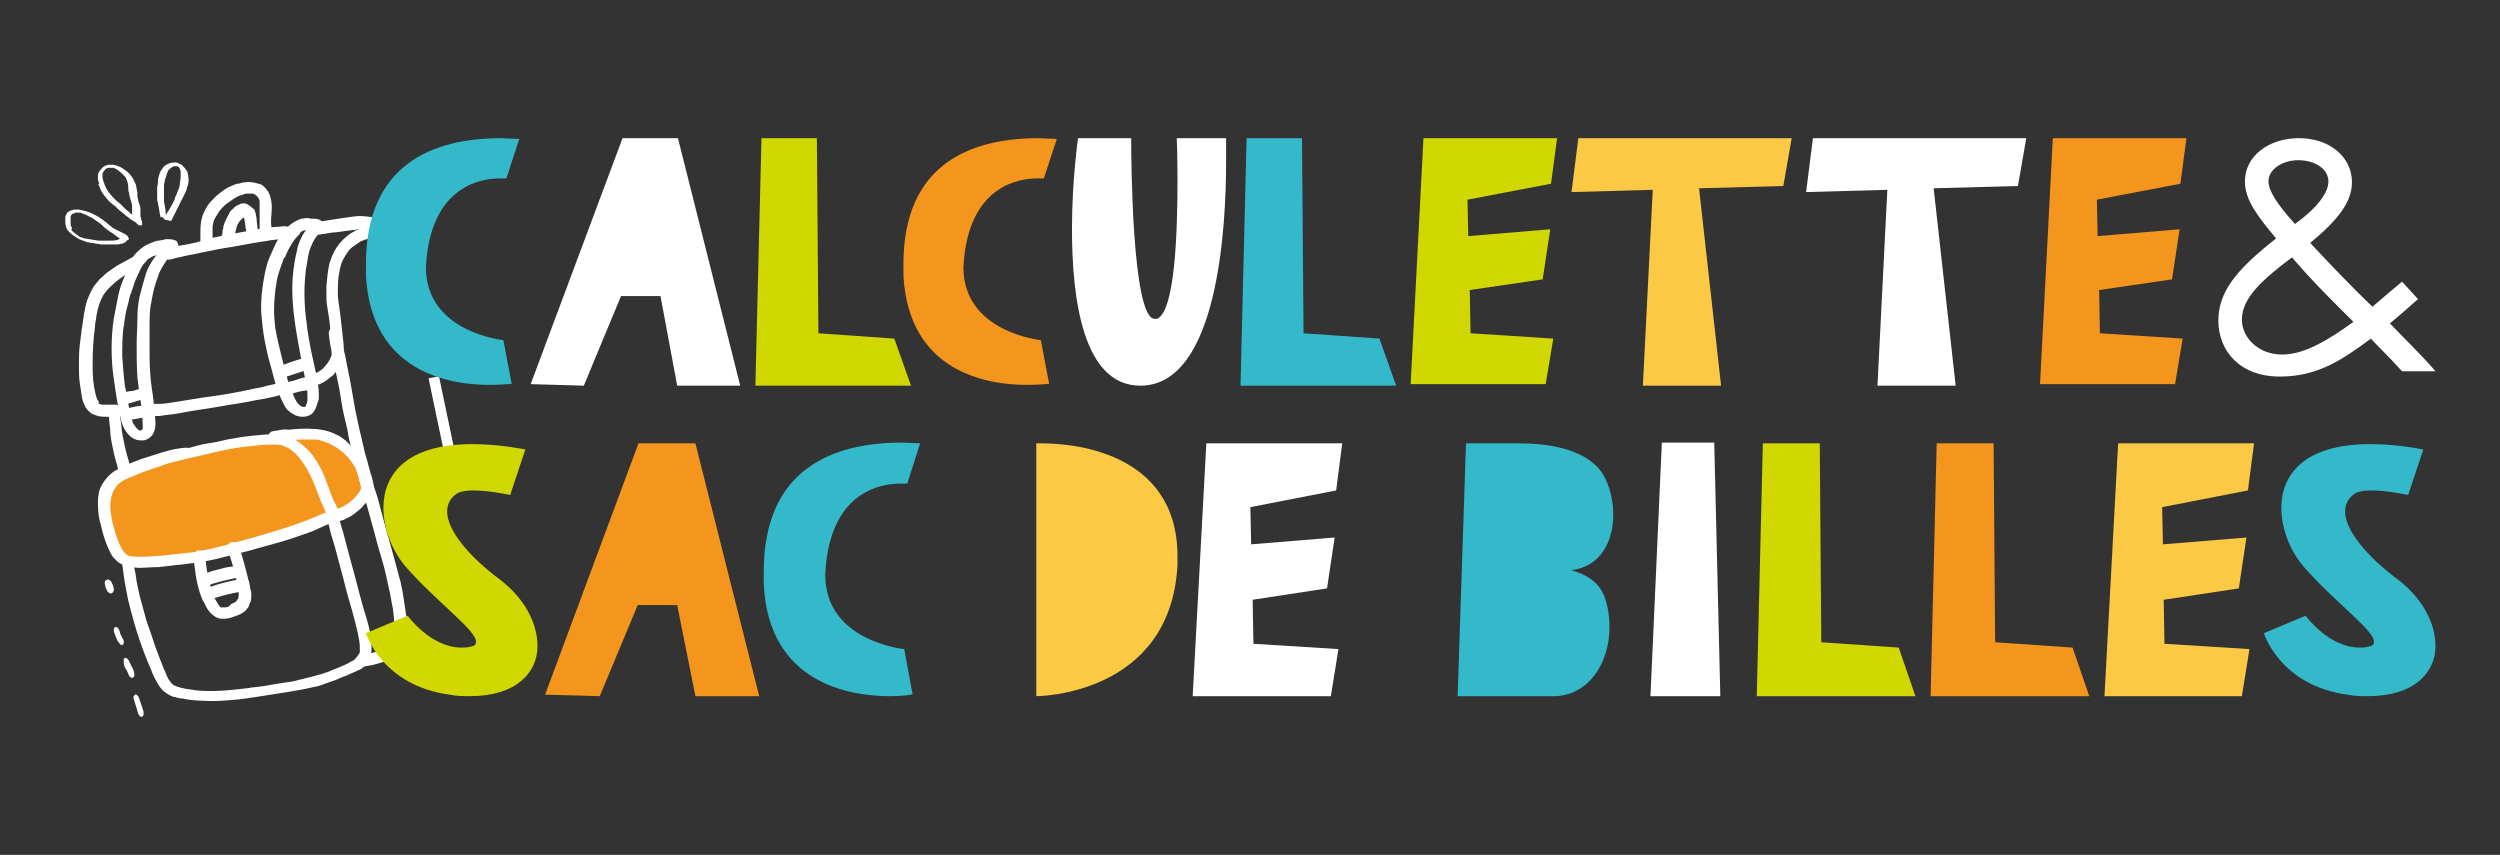
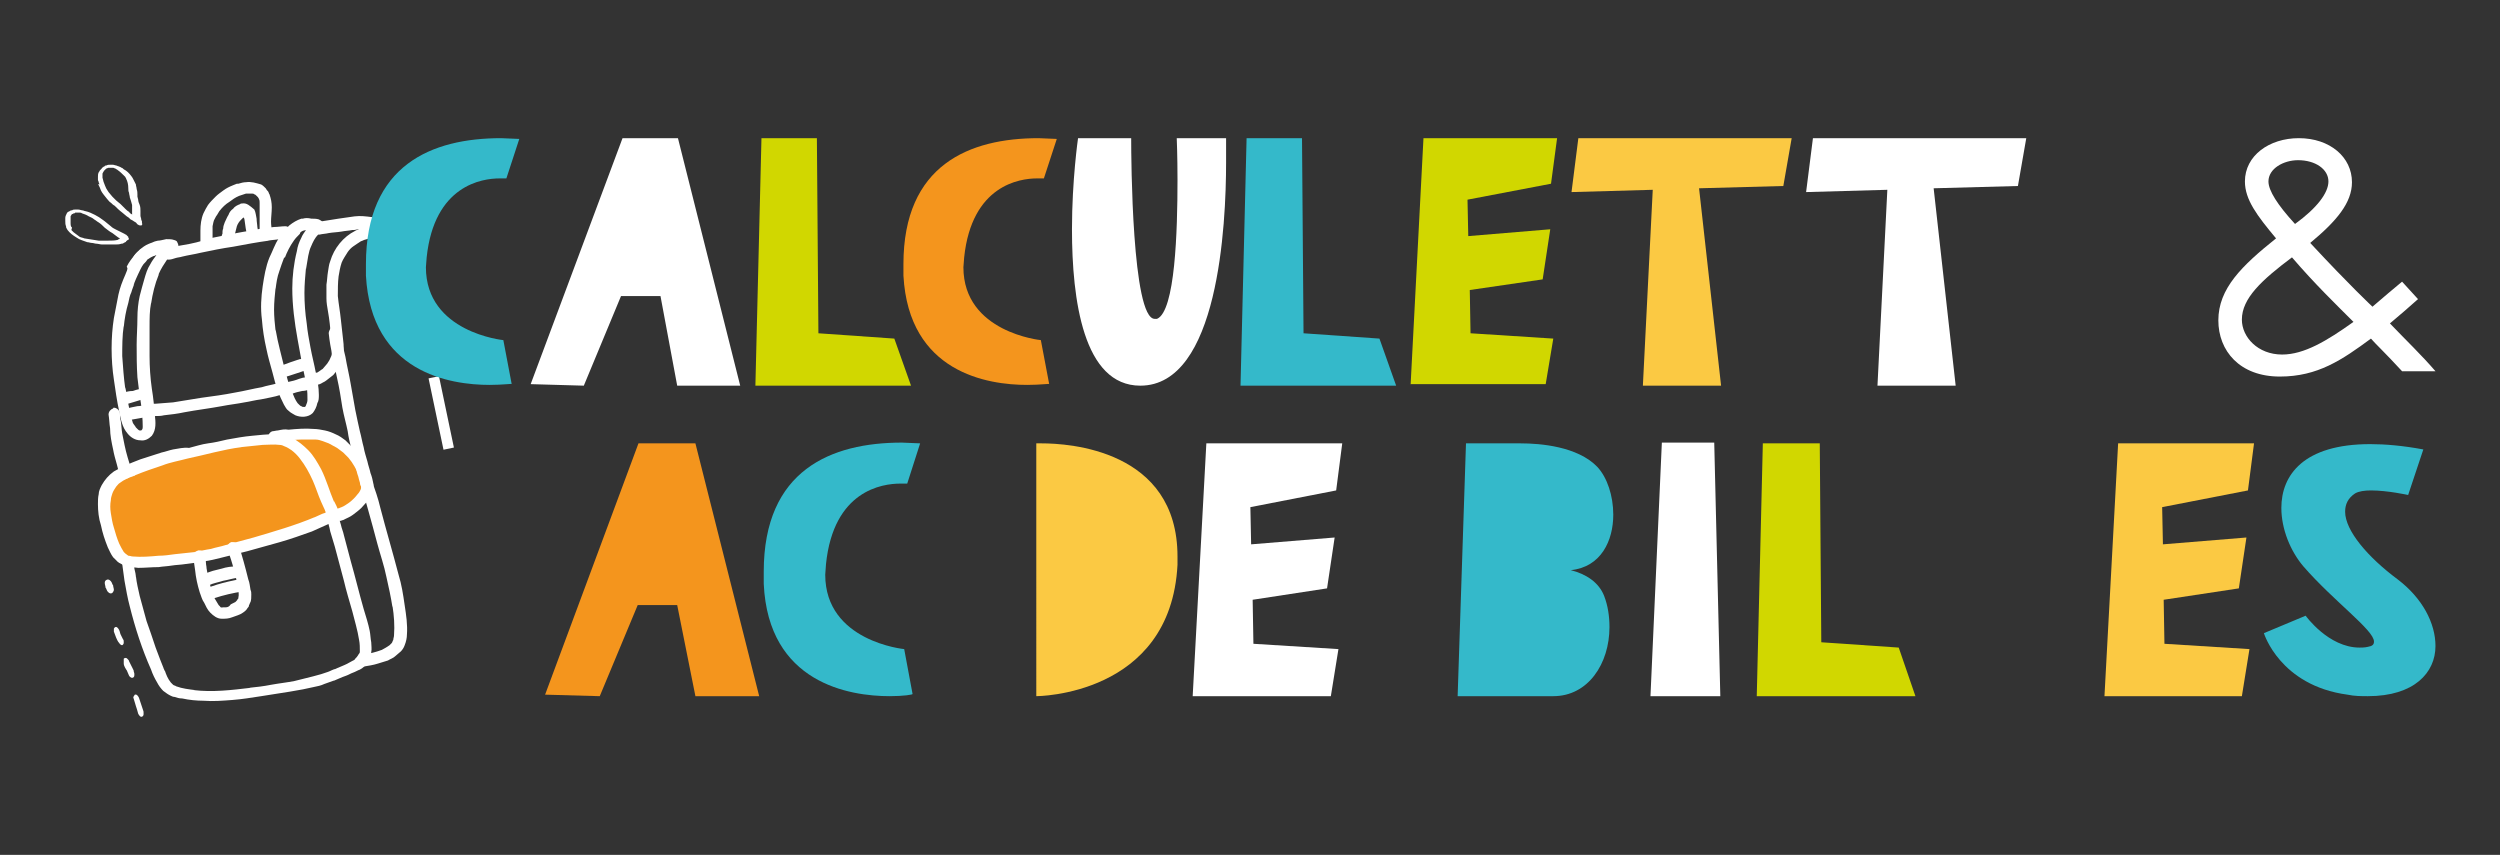
<svg xmlns="http://www.w3.org/2000/svg" id="Calque_1" x="0px" y="0px" viewBox="0 0 329.3 112.6" style="enable-background:new 0 0 329.3 112.6;" xml:space="preserve">
  <rect x="0" y="0" width="329.3" height="112.6" fill="#333333" stroke="none" />
  <style type="text/css">
	.st0{fill:#F4951D;}
	.st1{fill:#FFFFFF;}
	.st2{fill:#34B9CA;}
	.st3{fill:#D1D700;}
	.st4{fill:#FBC943;}
	.st5{fill:#575756;}
	.st6{fill:#878787;}
	.st7{fill:#B2B2B2;}
	.st8{fill:#C6C6C6;}
	.st9{fill:#282E65;}
</style>
  <g>
    <path class="st0" d="M16.9,62c0,0-4.2,2.1-3.2,5.7c1.1,3.6,0.4,7.5,6.3,6.7c6-0.8,19.5-4.2,23.6-6.3c4.1-2.1,6-3.9,4.4-6   c-1.5-2.1-3.5-6.4-12.3-4.7S16.9,62,16.9,62z" />
    <g>
      <g>
        <path class="st1" d="M16.7,37.7c0.1-0.8,0.2-1.6,0.1-2.3c0-0.1-0.1-0.2-0.1-0.3c0.3-0.6,0.7-1.1,1.1-1.6c0.7-0.7,1.5-1.2,2.4-1.5     c0.4-0.1,0.7-0.2,1.1-0.2c0.2,0,0.4,0,0.6,0c0.4,0,0.8,0.4,0.8,0.8c0,0.4-0.4,0.8-0.8,0.8c-0.2,0-0.3,0-0.5,0     c-0.2,0-0.5,0.1-0.7,0.1c-0.3,0.1-0.5,0.2-0.8,0.3c0,0,0.1,0,0.1-0.1c-0.3,0.2-0.6,0.4-0.9,0.6c-0.2,0.2-0.4,0.4-0.6,0.7     c-0.4,0.6-0.7,1.2-1.1,1.8c-0.3,0.5-0.5,0.9-0.8,1.4c0,0.1-0.1,0.1-0.1,0.2C16.6,38.1,16.7,37.9,16.7,37.7z" />
        <path class="st1" d="M22.8,59.2L22.8,59.2c-0.5,0.1-1,0.3-1.5,0.4c-0.9,0.3-1.9,0.6-2.8,0.9c-0.7,0.3-1.4,0.5-2.1,0.9     c-0.5,0.2-0.9,0.4-1.4,0.7c-0.7,0.5-1.2,1.1-1.6,1.8c-0.2,0.4-0.4,0.8-0.4,1.2c-0.1,0.4-0.1,0.9-0.1,1.3c0,0.9,0.1,1.9,0.4,2.8     c0.2,1,0.5,1.9,0.9,2.9c0.2,0.4,0.4,0.9,0.7,1.3c0.2,0.2,0.4,0.4,0.6,0.6c0.1,0.1,0.3,0.2,0.5,0.3c0.7,0.4,1.5,0.4,2.2,0.5     c0.9,0,1.8-0.1,2.7-0.1c0.6-0.1,1.1-0.1,1.7-0.2c0.6-0.1,1.2-0.1,1.8-0.2c1.6-0.2,3.1-0.4,4.6-0.8c1.2-0.3,2.4-0.6,3.6-0.9     c1.4-0.4,2.9-0.8,4.3-1.2c1.4-0.4,2.8-0.9,4.2-1.4c0.7-0.3,1.3-0.6,2-0.9c0.2-0.1,0.5-0.2,0.7-0.3c0.1,0,0.1-0.1,0.2-0.1     c0.2-0.1,0.2-0.2,0.3-0.3c0,0,0-0.1,0.1-0.1c0.3-0.2,0.4-0.7,0.2-1c-0.1-0.2-0.2-0.5-0.3-0.7c-0.1-0.2-0.2-0.4-0.3-0.6     c0,0,0,0.1,0,0.1c-0.6-1.4-1-2.9-1.7-4.3c-0.5-0.9-1-1.8-1.7-2.5c-0.6-0.6-1.3-1.2-2.1-1.6c-0.8-0.4-1.6-0.5-2.4-0.5     c-1,0-1.9,0.1-2.9,0.2c-1.1,0.1-2.2,0.3-3.3,0.5c-0.8,0.2-1.7,0.4-2.5,0.5s-1.7,0.4-2.5,0.6C24.2,58.9,23.5,59.1,22.8,59.2     L22.8,59.2z M24.7,60.4L24.7,60.4c2.4-0.5,4.7-1.2,7.1-1.5c0,0,0,0-0.1,0c1-0.1,1.9-0.2,2.9-0.3c0.7,0,1.5-0.1,2.2,0     c0.3,0,0.5,0.1,0.7,0.2c0.3,0.1,0.6,0.3,0.9,0.5c0.4,0.3,0.8,0.7,1.1,1.1c0.7,0.9,1.2,1.8,1.7,2.9c0.4,0.9,0.7,1.9,1.1,2.8     c0.2,0.4,0.3,0.7,0.5,1.1c0,0.1,0.1,0.2,0.1,0.3c-0.1,0.1-0.3,0.1-0.5,0.2c-0.4,0.2-0.7,0.3-1.1,0.5c0.1,0,0.1-0.1,0.2-0.1     c-2.6,1.1-5.4,1.9-8.1,2.7c-1.2,0.3-2.5,0.7-3.7,1c-0.6,0.2-1.3,0.3-1.9,0.5c-0.7,0.1-1.5,0.3-2.2,0.4c0.1,0,0.1,0,0.2,0     c-0.9,0.1-1.9,0.2-2.8,0.3c-0.7,0.1-1.4,0.2-2.1,0.2c-1.1,0.1-2.3,0.2-3.4,0.1c-0.2,0-0.4-0.1-0.6-0.1c-0.1-0.1-0.3-0.2-0.4-0.3     c-0.1-0.1-0.1-0.1-0.2-0.2c-0.2-0.3-0.4-0.7-0.6-1.1c-0.3-0.7-0.5-1.4-0.7-2.1c-0.2-0.6-0.3-1.3-0.4-1.9c0,0,0,0,0,0     c-0.1-0.6-0.1-1.2,0-1.7c0-0.3,0.1-0.6,0.2-0.9c0.1-0.3,0.3-0.6,0.5-0.9c0.2-0.2,0.3-0.4,0.5-0.5c0.5-0.4,1.2-0.7,1.8-0.9     c0,0,0,0,0,0c0.1,0,0.1,0,0.2-0.1c0,0,0,0,0,0c0,0,0,0,0,0c1.2-0.5,2.4-0.9,3.6-1.3C22.4,60.9,23.6,60.7,24.7,60.4L24.7,60.4z      M42.9,67.5L42.9,67.5C42.9,67.5,42.9,67.6,42.9,67.5C42.9,67.6,42.9,67.6,42.9,67.5C42.9,67.6,42.9,67.5,42.9,67.5L42.9,67.5z      M31.7,58.9L31.7,58.9c0,0-0.1,0-0.1,0C31.6,58.9,31.7,58.9,31.7,58.9L31.7,58.9z M17.5,62.6L17.5,62.6c0,0,0.1,0,0.1-0.1     c0,0,0,0,0,0C17.6,62.6,17.6,62.6,17.5,62.6L17.5,62.6z" />
        <path class="st1" d="M36.6,56.7L36.6,56.7c-0.2,0-0.5,0.1-0.7,0.1c-0.4,0.1-0.7,0.6-0.5,1c0.1,0.4,0.6,0.7,1,0.5     c0.4-0.1,0.9-0.2,1.4-0.2c-0.1,0-0.1,0-0.2,0c0.7-0.1,1.4-0.2,2-0.2c0.7,0,1.3,0,2,0c0.3,0,0.6,0.1,0.9,0.2     c0.3,0.1,0.5,0.2,0.8,0.3c0.4,0.2,0.7,0.4,1.1,0.6c0.3,0.2,0.5,0.4,0.8,0.6c0.2,0.2,0.5,0.5,0.7,0.7c0.6,0.7,1,1.5,1.4,2.3     c0.1,0.3,0.3,0.7,0.3,1.1c0,0.1,0,0.3,0,0.4c0,0.2-0.1,0.3-0.1,0.4c-0.1,0.2-0.2,0.4-0.4,0.6c-0.3,0.4-0.7,0.8-1.1,1.1     c-0.3,0.2-0.7,0.5-1,0.6c-0.3,0.1-0.5,0.2-0.8,0.3c-0.1,0-0.2,0-0.2,0c-0.4,0-0.8,0.3-0.8,0.8c0,0.4,0.4,0.8,0.8,0.8     c0.3,0,0.6-0.1,0.9-0.1c0.2-0.1,0.4-0.1,0.5-0.2c0.4-0.2,0.7-0.3,1.1-0.6c0.4-0.3,0.8-0.6,1.1-0.9c0.3-0.3,0.6-0.7,0.9-1     c0.1-0.2,0.3-0.4,0.4-0.6c0-0.1,0.1-0.3,0.2-0.4C49,64.4,49,64,49,63.6c0-0.6-0.3-1.2-0.5-1.7c-0.5-1-1.1-1.9-1.8-2.7     c-0.4-0.4-0.8-0.8-1.2-1.2c-0.4-0.3-0.8-0.6-1.3-0.8c-0.4-0.2-0.9-0.4-1.4-0.5c-0.5-0.1-1-0.2-1.5-0.2c-1.1-0.1-2.2,0-3.3,0.1     C37.5,56.5,37.1,56.6,36.6,56.7L36.6,56.7z M43.2,58.4L43.2,58.4C43.3,58.4,43.3,58.4,43.2,58.4C43.3,58.4,43.3,58.4,43.2,58.4     L43.2,58.4z M47.4,63.7L47.4,63.7C47.4,63.7,47.4,63.8,47.4,63.7C47.4,63.8,47.4,63.7,47.4,63.7L47.4,63.7z M44.8,66.9L44.8,66.9     c0,0-0.1,0-0.1,0.1C44.7,66.9,44.7,66.9,44.8,66.9L44.8,66.9z" />
        <path class="st1" d="M17.6,73.8L17.6,73.8c-0.1-0.4-0.6-0.7-1-0.5c-0.4,0.1-0.6,0.5-0.5,1c0,0.1,0,0.1,0,0.2c0-0.1,0-0.1,0-0.2     c0.1,0.8,0.2,1.5,0.3,2.2c0.2,1.1,0.4,2.3,0.7,3.4c0.7,2.8,1.6,5.6,2.8,8.3c0.2,0.6,0.5,1.2,0.8,1.7c0.2,0.4,0.5,0.8,0.8,1.1     c0.3,0.2,0.5,0.4,0.9,0.6c0.2,0.1,0.4,0.2,0.6,0.2c0.3,0.1,0.6,0.2,1,0.2c0.9,0.2,1.9,0.3,2.8,0.3c1.3,0.1,2.5,0,3.8-0.1     c1.3-0.1,2.5-0.3,3.8-0.5s2.5-0.4,3.8-0.6c0.6-0.1,1.2-0.2,1.7-0.3c0.5-0.1,0.9-0.2,1.4-0.3c0.5-0.1,1-0.2,1.4-0.4     c0.5-0.2,0.9-0.3,1.4-0.5c-0.1,0-0.1,0.1-0.2,0.1c0.5-0.2,1.1-0.5,1.7-0.7c0,0,0,0,0,0c0.3-0.1,0.6-0.3,0.9-0.4     c0.3-0.1,0.6-0.3,0.9-0.4c0.4-0.2,0.7-0.5,0.9-0.8c0.2-0.2,0.3-0.4,0.4-0.7c0.1-0.2,0.2-0.5,0.2-0.8c0.1-0.4,0-0.9,0-1.3     c-0.1-0.5-0.1-1-0.2-1.5c-0.2-1-0.5-1.9-0.8-2.9c-0.6-2.1-1.1-4.2-1.7-6.3c-0.3-1.1-0.6-2.3-0.9-3.4c-0.1-0.5-0.3-0.9-0.4-1.4     c-0.1-0.3-0.2-0.7-0.3-1c-0.1-0.4-0.6-0.6-1-0.5c-0.2,0.1-0.4,0.2-0.5,0.4C43,67.9,43,68,43.1,68.3c0.1,0.6,0.3,1.1,0.4,1.7     c0.2,0.7,0.4,1.3,0.6,2c0.4,1.5,0.8,3,1.2,4.5c0.3,1.3,0.7,2.6,1.1,4c0.3,1.2,0.7,2.5,0.9,3.8c0.1,0.5,0.1,1,0.1,1.5     c0,0.1,0,0.2-0.1,0.3c-0.1,0.1-0.1,0.2-0.2,0.3c-0.1,0.2-0.3,0.3-0.4,0.5c-0.4,0.2-0.7,0.4-1.1,0.6c0.1,0,0.1-0.1,0.2-0.1     c-0.6,0.3-1.2,0.5-1.8,0.8c0.1,0,0.1-0.1,0.2-0.1c-0.4,0.1-0.7,0.3-1,0.4c0,0,0,0,0,0c-0.3,0.1-0.6,0.2-0.9,0.3     c-0.4,0.1-0.7,0.2-1.1,0.3c-0.4,0.1-0.8,0.2-1.2,0.3c-0.4,0.1-0.8,0.2-1.2,0.3c-1,0.2-2,0.3-3.1,0.5c-1,0.2-1.9,0.3-2.9,0.4     c0.1,0,0.1,0,0.2,0c-2.5,0.3-5,0.6-7.5,0.3c0.1,0,0.1,0,0.2,0c-0.8-0.1-1.7-0.2-2.5-0.5c0,0,0,0,0.1,0c0,0,0,0-0.1,0     c0,0-0.1,0-0.1,0c0,0,0.1,0,0.1,0c-0.1-0.1-0.3-0.1-0.4-0.2c-0.1-0.1-0.2-0.2-0.3-0.3c-0.4-0.5-0.6-1-0.8-1.6c0,0,0,0,0,0.1     c-0.4-1-0.8-2-1.2-3.1c-0.4-1.2-0.8-2.4-1.2-3.5c-0.3-1.1-0.6-2.2-0.9-3.3c-0.2-0.9-0.4-1.7-0.5-2.6c0,0.1,0,0.1,0,0.2     c0-0.4-0.1-0.8-0.2-1.2C17.7,74.4,17.6,74.1,17.6,73.8L17.6,73.8z M23,90.1L23,90.1C23,90.1,23,90.1,23,90.1     C23,90.1,23,90.1,23,90.1C23,90.1,23,90.1,23,90.1L23,90.1z M21.5,88.1L21.5,88.1c0,0,0-0.1-0.1-0.1C21.5,88,21.5,88,21.5,88.1     L21.5,88.1z" />
        <path class="st1" d="M26.3,72.5L26.3,72.5c-0.1,0-0.1,0-0.2,0c-0.3,0.1-0.6,0.4-0.6,0.7c0,0.6,0.1,1.3,0.2,1.9     c0.1,1,0.3,1.9,0.6,2.9c0.2,0.5,0.3,1,0.6,1.4c0.2,0.4,0.4,0.9,0.8,1.3c0.4,0.4,0.9,0.8,1.5,0.8c0.5,0,0.9,0,1.4-0.2     c0.5-0.2,1-0.3,1.4-0.6c0.3-0.2,0.5-0.4,0.6-0.6c0.1-0.1,0.2-0.2,0.2-0.4c0.1-0.1,0.1-0.3,0.2-0.4c0.1-0.3,0.1-0.6,0.1-1     c0-0.2,0-0.4-0.1-0.6c-0.1-0.5-0.1-0.9-0.3-1.4c-0.2-0.8-0.4-1.6-0.6-2.3c-0.2-0.7-0.4-1.4-0.6-2c-0.1-0.2-0.2-0.4-0.4-0.5     c-0.2-0.1-0.4-0.1-0.6-0.1c-0.4,0.1-0.7,0.6-0.5,1c0.3,0.9,0.6,1.8,0.8,2.6c0.2,0.9,0.5,1.8,0.6,2.7c0,0.3,0.1,0.6,0,1     c0,0.1,0,0.2-0.1,0.2c0,0.1-0.1,0.2-0.2,0.3c0,0,0.1-0.1,0.1-0.1c-0.1,0.1-0.1,0.1-0.2,0.2c-0.2,0.1-0.4,0.2-0.6,0.3     C30.2,79.9,30,80,29.7,80c-0.2,0-0.3,0-0.5,0c0,0-0.1,0-0.1,0c0,0,0,0,0.1,0c0,0,0,0,0,0C29.1,80,29,80,29,79.9     c-0.1-0.1-0.1-0.1-0.2-0.2c-0.2-0.3-0.4-0.7-0.6-1c-0.5-1.3-0.8-2.6-1-3.9c0,0,0,0,0,0c0,0,0-0.1,0-0.1c0,0,0,0,0,0c0,0,0,0,0,0     c-0.1-0.5-0.1-1-0.1-1.4C27.1,72.9,26.7,72.5,26.3,72.5L26.3,72.5z M28.2,78.7L28.2,78.7C28.2,78.7,28.2,78.7,28.2,78.7     C28.2,78.7,28.2,78.7,28.2,78.7L28.2,78.7z M31.4,77.9L31.4,77.9c0,0.1,0,0.1,0,0.2C31.4,78,31.4,77.9,31.4,77.9L31.4,77.9z      M28.9,79.9L28.9,79.9C28.9,79.9,28.9,79.9,28.9,79.9C28.9,79.9,28.9,79.9,28.9,79.9L28.9,79.9z M29.2,80L29.2,80     C29.2,80,29.2,80,29.2,80c0.1,0,0.1,0,0.1,0C29.2,80.1,29.2,80.1,29.2,80L29.2,80z M29.6,80L29.6,80C29.6,80,29.6,80,29.6,80     C29.6,80,29.6,80,29.6,80L29.6,80z M29.7,80L29.7,80C29.7,80,29.8,80,29.7,80C29.8,80,29.7,80,29.7,80L29.7,80z M27.2,74.8     L27.2,74.8C27.2,74.8,27.2,74.8,27.2,74.8C27.2,74.7,27.2,74.7,27.2,74.8C27.2,74.8,27.2,74.8,27.2,74.8L27.2,74.8z" />
        <path class="st1" d="M29.2,74.9L29.2,74.9c-0.3,0.1-0.5,0.1-0.8,0.2c-0.5,0.1-0.9,0.3-1.3,0.4c-0.2,0.1-0.4,0.2-0.5,0.4     c-0.1,0.2-0.1,0.4-0.1,0.6c0.1,0.2,0.2,0.4,0.4,0.5c0.2,0.1,0.4,0.1,0.6,0.1c0.6-0.3,1.3-0.4,1.9-0.6c0.6-0.1,1.2-0.3,1.9-0.4     c0,0,0,0,0,0l0,0c0,0,0.1,0,0.1,0c0,0,0,0,0,0c0.2,0,0.3-0.1,0.4-0.2c0.1-0.2,0.2-0.3,0.2-0.5c0-0.2-0.1-0.4-0.2-0.6     c-0.1-0.1-0.3-0.2-0.5-0.2C30.5,74.6,29.8,74.7,29.2,74.9L29.2,74.9z M31.3,76L31.3,76C31.3,76,31.3,76,31.3,76     C31.3,76,31.4,76,31.3,76C31.4,76,31.4,76,31.3,76C31.4,76,31.3,76,31.3,76L31.3,76z" />
        <path class="st1" d="M31.5,76.3c0.2,0,0.4,0,0.6,0.1c0.2,0.1,0.3,0.3,0.4,0.5c0.1,0.4-0.1,0.9-0.5,1c-1.3,0.2-2.6,0.5-3.8,0.9     c-0.4,0.1-0.9-0.1-1-0.5c-0.1-0.4,0.1-0.8,0.5-1c0.3-0.1,0.6-0.2,0.9-0.3C29.6,76.7,30.5,76.5,31.5,76.3L31.5,76.3L31.5,76.3z" />
        <path class="st1" d="M49,63.4L49,63.4c-0.1-0.4-0.5-0.7-1-0.5c-0.4,0.1-0.7,0.6-0.5,1c0.4,1.1,0.7,2.2,1,3.3     c0.4,1.4,0.8,2.9,1.2,4.4c0.4,1.5,0.9,2.9,1.2,4.4c0.3,1.3,0.6,2.7,0.8,4c0-0.1,0-0.1,0-0.2c0.2,1.3,0.3,2.6,0.2,3.9     c0,0.2-0.1,0.4-0.1,0.6c-0.1,0.1-0.1,0.3-0.2,0.4c-0.1,0.1-0.2,0.2-0.3,0.3c-0.3,0.2-0.6,0.4-1,0.6c-0.8,0.3-1.6,0.5-2.4,0.6     c0,0-0.1,0-0.1,0c-0.2,0-0.4,0.1-0.6,0.2c-0.1,0.2-0.2,0.4-0.2,0.6c0,0.4,0.4,0.8,0.8,0.8c0,0,0.1,0,0.1,0     c0.6-0.1,1.3-0.2,1.9-0.4c0.4-0.1,0.9-0.3,1.3-0.4c0.3-0.2,0.7-0.3,1-0.6c0.2-0.2,0.5-0.4,0.7-0.6c0.2-0.2,0.4-0.5,0.5-0.8     c0.2-0.5,0.3-1,0.3-1.4c0.1-1.3-0.1-2.6-0.3-3.9c-0.2-1.4-0.4-2.7-0.8-4c-0.4-1.5-0.8-3-1.2-4.4c-0.4-1.4-0.8-2.9-1.2-4.4     C49.8,65.6,49.4,64.5,49,63.4L49,63.4z M52,83.5L52,83.5c0,0,0,0.1,0,0.1C52,83.6,52,83.6,52,83.5L52,83.5z M48,86.1L48,86.1     c0,0,0.1,0,0.1,0C48.1,86.1,48,86.1,48,86.1L48,86.1z" />
        <path class="st1" d="M39.9,28.8L39.9,28.8c-0.1,0-0.1,0-0.2,0c-0.6,0.2-1.1,0.5-1.6,0.9c-0.2,0.2-0.5,0.5-0.7,0.7     c-0.2,0.3-0.5,0.6-0.7,1c-0.5,0.8-0.8,1.7-1.2,2.5c-0.5,1.2-0.7,2.5-0.9,3.8c-0.2,1.4-0.3,2.9-0.1,4.4c0.1,1.3,0.3,2.6,0.6,3.9     c0.2,1,0.5,2,0.8,3.1c0.2,0.8,0.4,1.6,0.7,2.3c0.2,0.7,0.5,1.3,0.8,1.9c0.2,0.3,0.3,0.6,0.6,0.8c0.3,0.3,0.6,0.4,0.9,0.6     c0.7,0.3,1.7,0.3,2.3-0.3c0.3-0.4,0.5-0.8,0.6-1.3C42,52.8,42,52.4,42,52c0-1-0.2-2-0.4-2.9c-0.2-1.1-0.5-2.2-0.7-3.3     c-0.2-1.1-0.4-2.1-0.5-3.2c0,0,0,0,0,0c-0.2-1.3-0.3-2.7-0.3-4c0-1.1,0.1-2.2,0.2-3.3c0,0.1,0,0.1,0,0.2c0.1-0.6,0.2-1.2,0.3-1.8     c0.1-0.5,0.2-0.9,0.4-1.3c0.2-0.5,0.5-1.1,0.9-1.5c0,0,0,0,0,0c0.1-0.1,0.1-0.2,0.2-0.2c0,0,0,0,0,0c0,0,0-0.1,0.1-0.1     c0,0,0,0,0,0c0,0,0.1-0.1,0.1-0.1c0,0,0,0,0,0c0.4-0.2,0.5-0.7,0.3-1.1c0,0-0.1-0.1-0.1-0.1c-0.1-0.2-0.3-0.3-0.5-0.4     c-0.3-0.1-0.7-0.1-1-0.1C40.6,28.7,40.2,28.7,39.9,28.8L39.9,28.8z M39.9,30.4L39.9,30.4c0.1,0,0.3-0.1,0.4-0.1     c-0.2,0.3-0.5,0.7-0.6,1c-0.3,0.6-0.5,1.1-0.6,1.8c-0.4,1.6-0.6,3.3-0.6,4.9c0,2.2,0.3,4.5,0.7,6.7c0.2,1.1,0.4,2.2,0.6,3.3     c0.2,0.9,0.4,1.9,0.6,2.9c0,0,0,0,0,0c0,0,0,0,0,0c0,0,0,0,0,0.1c0,0,0,0,0,0c0.1,0.6,0.1,1.1,0.1,1.7c0,0.2-0.1,0.5-0.2,0.7     c0,0.1-0.1,0.1-0.1,0.2c0,0,0,0,0,0c0,0,0,0,0,0c0,0,0,0,0,0c-0.1,0-0.2,0-0.2,0c-0.1,0-0.2,0-0.3-0.1c-0.1,0-0.2-0.1-0.3-0.2     c-0.1-0.1-0.1-0.1-0.2-0.2c-0.3-0.4-0.5-0.9-0.7-1.4c0,0.1,0.1,0.1,0.1,0.2c-0.2-0.5-0.4-1-0.6-1.5c-0.2-0.6-0.3-1.2-0.5-1.8     c-0.4-1.7-0.9-3.4-1.2-5.2c0,0.1,0,0.1,0,0.2c-0.1-0.9-0.2-1.9-0.2-2.8c0-1,0.1-1.9,0.2-2.9c0,0.1,0,0.1,0,0.2     c0.1-0.8,0.2-1.6,0.5-2.4c0.2-0.6,0.4-1.2,0.6-1.7c0,0,0,0,0,0c0,0,0,0,0,0c0,0,0-0.1,0.1-0.1c0,0,0,0.1,0,0.1     c0.3-0.8,0.7-1.6,1.2-2.3c0.2-0.3,0.5-0.6,0.8-0.9C39.5,30.6,39.7,30.5,39.9,30.4L39.9,30.4z M39.1,53.1L39.1,53.1     c0,0.1,0.1,0.1,0.1,0.2C39.2,53.2,39.1,53.1,39.1,53.1L39.1,53.1z M39.4,53.4L39.4,53.4c0,0,0.1,0,0.1,0     C39.5,53.4,39.4,53.4,39.4,53.4L39.4,53.4z M40.2,53.3L40.2,53.3C40.2,53.4,40.2,53.4,40.2,53.3C40.2,53.4,40.2,53.4,40.2,53.3     L40.2,53.3z M40.1,53.5L40.1,53.5C40.1,53.5,40.1,53.5,40.1,53.5C40.1,53.5,40.1,53.5,40.1,53.5L40.1,53.5z M40.3,50.9L40.3,50.9     C40.3,50.9,40.3,50.9,40.3,50.9C40.3,50.9,40.3,50.9,40.3,50.9C40.3,50.9,40.3,50.9,40.3,50.9L40.3,50.9z M37.3,33.9L37.3,33.9     L37.3,33.9L37.3,33.9L37.3,33.9z" />
        <path class="st1" d="M20.8,31.7L20.8,31.7c-0.1,0-0.3,0.1-0.4,0.1c-0.5,0.2-1.1,0.4-1.5,0.7c-0.6,0.4-1.2,1-1.5,1.7     c-0.2,0.3-0.3,0.7-0.5,1c-0.1,0.3-0.3,0.7-0.4,1c-0.4,0.9-0.7,1.7-0.9,2.6c-0.2,1-0.4,2.1-0.6,3.1c-0.2,1.3-0.3,2.6-0.3,4     c0,1.4,0.1,2.8,0.3,4.1c0.2,1.4,0.4,2.8,0.7,4.2c0.2,1,0.4,2.1,1.1,2.9c0.4,0.5,1,0.9,1.7,0.9c0.6,0.1,1.1-0.2,1.5-0.6     c0.6-0.8,0.5-1.8,0.4-2.7c-0.1-1.2-0.2-2.3-0.4-3.5c-0.2-1.4-0.3-2.9-0.3-4.3c0-1.3,0-2.6,0-3.9c0-1,0-2.1,0.2-3.1     c0,0,0,0.1,0,0.1c0.2-1.3,0.5-2.6,1-3.8c0,0,0,0,0,0c0,0,0,0,0-0.1c0,0,0-0.1,0-0.1c0,0,0,0.1,0,0.1c0.3-0.7,0.7-1.3,1.1-1.9     c0.2-0.3,0.4-0.5,0.7-0.7c0.1,0,0.1-0.1,0.2-0.1c0,0,0,0,0,0c0.4-0.1,0.6-0.5,0.6-0.9c0,0,0-0.1,0-0.1c0-0.2-0.1-0.4-0.2-0.6     c-0.1-0.1-0.3-0.2-0.5-0.2c0,0,0.1,0,0.1,0c-0.3-0.1-0.6-0.1-1-0.1C21.4,31.6,21.1,31.7,20.8,31.7L20.8,31.7z M18.6,53.4     L18.6,53.4c0.1,0.9,0.2,1.8,0.2,2.8c0,0.1,0,0.3-0.1,0.4c0,0,0,0,0,0c0,0,0,0-0.1,0.1c0,0,0,0,0,0c0,0-0.1,0-0.1,0     c0,0-0.1,0-0.1,0c-0.1,0-0.2-0.1-0.3-0.2c-0.1-0.1-0.2-0.2-0.2-0.2c-0.1-0.2-0.3-0.4-0.4-0.6c-0.2-0.6-0.4-1.3-0.5-2     c-0.2-0.9-0.3-1.8-0.5-2.7c0,0.1,0,0.1,0,0.2c-0.2-1.4-0.3-2.9-0.4-4.3c0-1.3,0-2.7,0.2-4c0,0.1,0,0.1,0,0.2     c0.1-1.1,0.3-2.2,0.6-3.2c0.1-0.5,0.2-1,0.4-1.4c0.1-0.4,0.3-0.8,0.4-1.2c0,0.1,0,0.1-0.1,0.2c0.2-0.5,0.4-1,0.6-1.4     c0.2-0.4,0.4-0.9,0.7-1.3c0.2-0.2,0.4-0.4,0.5-0.6c0.3-0.2,0.6-0.4,0.9-0.5c0.1,0,0.2-0.1,0.3-0.1c-0.3,0.4-0.6,0.8-0.8,1.2     c-0.4,0.6-0.6,1.3-0.8,2c-0.2,0.7-0.4,1.4-0.6,2.2c-0.2,0.9-0.3,1.9-0.3,2.9c0,1.2-0.1,2.4-0.1,3.5c0,1.4,0,2.8,0.1,4.3     C18.2,50.7,18.4,52.1,18.6,53.4L18.6,53.4z M19.6,33.9L19.6,33.9c0,0-0.1,0.1-0.1,0.1C19.5,34,19.5,33.9,19.6,33.9L19.6,33.9z      M22.7,33.5L22.7,33.5C22.7,33.5,22.7,33.5,22.7,33.5C22.7,33.5,22.7,33.5,22.7,33.5L22.7,33.5z M18.9,34.5L18.9,34.5     C18.9,34.5,18.9,34.6,18.9,34.5C18.9,34.6,18.9,34.5,18.9,34.5L18.9,34.5z M18.9,34.6L18.9,34.6c0,0-0.1,0.1-0.1,0.1     C18.9,34.7,18.9,34.6,18.9,34.6L18.9,34.6z M18.7,56.5L18.7,56.5C18.7,56.5,18.7,56.5,18.7,56.5C18.7,56.5,18.7,56.5,18.7,56.5     L18.7,56.5z M18.3,56.6L18.3,56.6C18.4,56.6,18.4,56.6,18.3,56.6C18.4,56.6,18.4,56.6,18.3,56.6C18.4,56.6,18.4,56.6,18.3,56.6     L18.3,56.6z M18.4,56.6L18.4,56.6C18.4,56.6,18.4,56.6,18.4,56.6C18.4,56.6,18.4,56.6,18.4,56.6C18.4,56.6,18.4,56.6,18.4,56.6     L18.4,56.6z M20.8,36.3L20.8,36.3C20.8,36.3,20.8,36.2,20.8,36.3C20.8,36.2,20.8,36.2,20.8,36.3C20.8,36.3,20.8,36.3,20.8,36.3     L20.8,36.3z" />
        <path class="st1" d="M40,47.2c0.2,0,0.4,0,0.6,0.1c0.2,0.1,0.3,0.3,0.4,0.5s0,0.4-0.1,0.6c-0.1,0.2-0.3,0.3-0.5,0.4     c-0.2,0-0.4,0.1-0.5,0.1c-0.3,0.1-0.6,0.2-0.9,0.3c-0.6,0.2-1.2,0.4-1.9,0.6c-0.4,0.1-0.9-0.1-1-0.5c-0.1-0.4,0.1-0.8,0.5-1     c0.6-0.2,1.2-0.4,1.7-0.6c0.3-0.1,0.6-0.2,0.9-0.3c0.1,0,0.2-0.1,0.4-0.1C39.8,47.2,39.9,47.2,40,47.2L40,47.2L40,47.2z" />
        <path class="st1" d="M38,50.3c0.5-0.1,0.9-0.2,1.4-0.4c0.3-0.1,0.6-0.2,1-0.2c0.2,0,0.4,0,0.6,0.1c0.2,0.1,0.3,0.3,0.4,0.5     s0,0.4-0.1,0.6c-0.1,0.2-0.3,0.3-0.5,0.4c-0.3,0.1-0.7,0.2-1,0.2c-0.5,0.1-0.9,0.2-1.4,0.4c-0.4,0.1-0.8-0.1-1-0.5     C37.4,50.8,37.6,50.4,38,50.3C38,50.3,38,50.3,38,50.3L38,50.3L38,50.3z" />
        <path class="st1" d="M16.3,51.7L16.3,51.7C16.3,51.7,16.3,51.7,16.3,51.7c-0.4,0.1-0.7,0.6-0.5,1c0.1,0.4,0.5,0.6,1,0.5     c0.3-0.1,0.7-0.2,1-0.3c0.4-0.1,0.8-0.3,1.3-0.3c0,0-0.1,0-0.1,0l0,0c0.2,0,0.4-0.1,0.6-0.2c0.1-0.2,0.2-0.3,0.2-0.5     c0-0.2-0.1-0.4-0.2-0.6c-0.1-0.1-0.4-0.2-0.5-0.2c-0.5,0.1-1.1,0.2-1.6,0.4C17,51.5,16.7,51.6,16.3,51.7L16.3,51.7z M19.1,52.6     L19.1,52.6c0,0-0.1,0-0.1,0C19,52.6,19.1,52.6,19.1,52.6L19.1,52.6z" />
        <path class="st1" d="M16.7,53.8L16.7,53.8C16.7,53.8,16.7,53.8,16.7,53.8c-0.4,0.1-0.7,0.6-0.5,1c0.1,0.4,0.5,0.6,1,0.5     c0.6-0.1,1.1-0.2,1.7-0.3c0,0,0,0-0.1,0c0.1,0,0.2,0,0.3,0c0.4,0,0.8-0.4,0.8-0.8c0-0.4-0.4-0.8-0.8-0.8c-0.3,0-0.7,0.1-1,0.1     C17.6,53.6,17.1,53.7,16.7,53.8L16.7,53.8z M18.7,55L18.7,55c0,0-0.1,0-0.1,0C18.6,55,18.7,55,18.7,55L18.7,55z" />
        <path class="st1" d="M35.4,31.8L35.4,31.8c0,0-0.1,0-0.1,0C35.3,31.8,35.4,31.8,35.4,31.8L35.4,31.8z M24,32.3L24,32.3     c-0.7,0.1-1.3,0.3-2,0.4c0.1,0,0.1,0,0.2,0c0,0,0,0,0,0c-0.2,0-0.4,0.1-0.6,0.2c-0.1,0.2-0.2,0.3-0.2,0.5c0,0.4,0.4,0.8,0.8,0.8     c0.3,0,0.6-0.1,0.9-0.2c0.3-0.1,0.6-0.1,0.9-0.2c0.8-0.2,1.6-0.3,2.4-0.5c1.4-0.3,2.9-0.6,4.3-0.8c1.6-0.3,3.2-0.6,4.7-0.8     c0,0,0,0-0.1,0c0.5-0.1,1-0.1,1.5-0.2c0.3,0,0.6,0,0.8-0.1c0.2,0,0.4-0.1,0.6-0.2c0.1-0.2,0.2-0.4,0.2-0.6c0-0.4-0.4-0.8-0.8-0.8     c-0.5,0-1,0.1-1.5,0.1c-0.9,0.1-1.8,0.2-2.6,0.4c-2,0.3-3.9,0.7-5.9,1.1C26.5,31.8,25.3,32.1,24,32.3L24,32.3z" />
-         <path class="st1" d="M18.7,34L18.7,34c-0.2-0.3-0.6-0.4-0.9-0.3c-0.1,0-0.1,0-0.2,0.1c-0.3,0.2-0.6,0.3-0.9,0.5     c-0.4,0.2-0.9,0.5-1.3,0.7c-0.4,0.3-0.9,0.6-1.3,0.9c-0.3,0.3-0.7,0.6-1,0.9c-0.3,0.4-0.7,0.8-0.9,1.2c-0.3,0.5-0.5,1-0.7,1.5     c-0.4,1.2-0.5,2.4-0.7,3.7c0,0,0-0.1,0-0.1c-0.1,0.8-0.2,1.6-0.3,2.4c-0.1,0.9-0.1,1.7-0.1,2.6c0,0.8,0,1.6,0.1,2.3     c0.1,0.7,0.2,1.3,0.3,2c0.1,0.5,0.3,0.9,0.5,1.3c0.2,0.3,0.5,0.6,0.8,0.8c0.3,0.1,0.5,0.2,0.8,0.3c0.4,0.1,0.9,0.1,1.3,0.1     c0.3,0,0.7,0,1,0c0.4,0,0.8-0.4,0.8-0.8c0-0.4-0.4-0.8-0.8-0.8c-0.3,0-0.6,0-0.9,0c-0.3,0-0.6,0-0.9,0c-0.1,0-0.2-0.1-0.3-0.1     c-0.1,0-0.2-0.1-0.2-0.1C13.1,53,13.1,53,13,52.9c-0.1-0.1-0.1-0.2-0.2-0.3c-0.2-0.5-0.3-1.1-0.4-1.6c-0.2-1.1-0.2-2.3-0.2-3.4     c0-1.3,0.1-2.5,0.2-3.8c0,0.1,0,0.1,0,0.2c0.1-0.6,0.1-1.2,0.2-1.8c0,0.1,0,0.1,0,0.2c0.1-1,0.3-2,0.7-2.9c0.2-0.4,0.3-0.7,0.6-1     c0,0,0,0-0.1,0.1c0,0,0.1-0.1,0.1-0.1c0,0,0,0,0,0c0,0,0,0,0,0c0.2-0.3,0.4-0.5,0.7-0.8c0.2-0.2,0.5-0.4,0.8-0.7     c0.5-0.4,1.1-0.8,1.7-1.1c0.5-0.2,0.9-0.5,1.4-0.7C18.8,34.9,18.9,34.4,18.7,34L18.7,34z M15.4,36.9L15.4,36.9     C15.4,36.9,15.4,36.9,15.4,36.9C15.4,36.9,15.4,36.9,15.4,36.9L15.4,36.9z M13,53L13,53C13.1,53,13.1,53,13,53     C13.1,53,13.1,53,13,53L13,53z M13.9,38.5L13.9,38.5C13.9,38.5,13.9,38.4,13.9,38.5C13.9,38.4,13.9,38.4,13.9,38.5     C13.9,38.4,13.9,38.5,13.9,38.5L13.9,38.5z" />
-         <path class="st1" d="M19.8,53.2L19.8,53.2c-0.1,0-0.1,0-0.2,0C19.3,53.3,19,53.7,19,54c0,0.4,0.4,0.8,0.8,0.8c0.2,0,0.4,0,0.7,0     c0.4,0,0.7,0,1.1-0.1c0.9-0.1,1.8-0.2,2.7-0.4c1.6-0.3,3.3-0.5,4.9-0.8c1-0.2,2-0.3,3-0.5c0.7-0.1,1.4-0.3,2.2-0.4     c0.9-0.2,1.7-0.3,2.6-0.6c0.4-0.1,0.7-0.6,0.5-1c-0.1-0.4-0.6-0.7-1-0.5c-0.7,0.2-1.4,0.3-2,0.5c-1.2,0.2-2.3,0.5-3.5,0.7     c-1.5,0.3-3,0.5-4.5,0.7c-1.2,0.2-2.5,0.4-3.7,0.6c0,0,0,0,0,0c-0.6,0.1-1.3,0.2-1.9,0.2C20.5,53.2,20.1,53.2,19.8,53.2     L19.8,53.2z M22.8,53L22.8,53C22.8,53,22.8,53,22.8,53C22.8,53,22.8,53,22.8,53L22.8,53z" />
+         <path class="st1" d="M19.8,53.2L19.8,53.2c-0.1,0-0.1,0-0.2,0C19.3,53.3,19,53.7,19,54c0,0.4,0.4,0.8,0.8,0.8c0.2,0,0.4,0,0.7,0     c0.4,0,0.7,0,1.1-0.1c0.9-0.1,1.8-0.2,2.7-0.4c1.6-0.3,3.3-0.5,4.9-0.8c1-0.2,2-0.3,3-0.5c0.7-0.1,1.4-0.3,2.2-0.4     c0.9-0.2,1.7-0.3,2.6-0.6c0.4-0.1,0.7-0.6,0.5-1c-0.1-0.4-0.6-0.7-1-0.5c-0.7,0.2-1.4,0.3-2,0.5c-1.2,0.2-2.3,0.5-3.5,0.7     c-1.5,0.3-3,0.5-4.5,0.7c-1.2,0.2-2.5,0.4-3.7,0.6c0,0,0,0,0,0C20.5,53.2,20.1,53.2,19.8,53.2     L19.8,53.2z M22.8,53L22.8,53C22.8,53,22.8,53,22.8,53C22.8,53,22.8,53,22.8,53L22.8,53z" />
        <path class="st1" d="M41.6,29.3L41.6,29.3C41.5,29.3,41.5,29.3,41.6,29.3c-0.4,0.1-0.6,0.6-0.5,1c0.1,0.2,0.2,0.4,0.4,0.5     c0.2,0.1,0.4,0.1,0.6,0.1c0.4-0.1,0.8-0.1,1.2-0.2c0,0,0,0,0,0c0.6-0.1,1.1-0.1,1.7-0.2c0.5-0.1,0.9-0.1,1.4-0.2c0,0,0,0,0,0     c0,0,0,0,0,0c0.1,0,0.1,0,0.2,0c0,0,0,0,0,0c0.2,0,0.4-0.1,0.7-0.1c-0.2,0.1-0.4,0.1-0.5,0.2c-1.6,0.8-2.8,2.3-3.3,4     c-0.2,0.5-0.2,0.9-0.3,1.4c-0.1,0.6-0.1,1.1-0.2,1.7c0,0.6,0,1.2,0,1.8c0,0.6,0.1,1.1,0.2,1.7c0.2,1.1,0.3,2.2,0.4,3.3     c0.1,0.8,0.2,1.5,0.1,2.3c0,0.2-0.1,0.4-0.2,0.6c-0.1,0.3-0.3,0.5-0.4,0.7c-0.2,0.2-0.4,0.5-0.6,0.7c-0.2,0.1-0.4,0.3-0.6,0.4     c-0.1,0.1-0.2,0.1-0.4,0.1c-0.4,0.1-0.7,0.3-0.7,0.8c0,0.4,0.4,0.8,0.8,0.8c0.3,0,0.6-0.1,0.9-0.3c0.2-0.1,0.4-0.2,0.5-0.3     c0.3-0.2,0.6-0.5,0.9-0.7c0.6-0.7,1.2-1.5,1.3-2.5c0.1-0.7,0.1-1.4,0-2.1c-0.1-0.9-0.2-1.8-0.3-2.7c-0.1-1-0.3-2.1-0.4-3.1     c0-0.9,0-1.8,0.1-2.6c0.1-0.6,0.2-1.2,0.4-1.8c0.2-0.5,0.5-0.9,0.8-1.4c0.2-0.3,0.5-0.6,0.8-0.8c0.3-0.2,0.6-0.4,0.9-0.6     c0.6-0.3,1.2-0.4,1.9-0.5C49.6,31,50,31,50.5,31c0.4,0,0.8,0.1,1.1-0.3c0.2-0.3,0.3-0.6,0.1-0.9c-0.1-0.2-0.4-0.4-0.6-0.5     c-0.2-0.1-0.4-0.2-0.6-0.3c-0.5-0.2-1-0.4-1.5-0.4c-0.8-0.1-1.5-0.2-2.3-0.1c-0.7,0.1-1.4,0.2-2.1,0.3c0,0,0,0,0,0     C43.5,29,42.5,29.1,41.6,29.3L41.6,29.3z M49.1,31.1L49.1,31.1C49.1,31.1,49.1,31.1,49.1,31.1C49.1,31.1,49.1,31.1,49.1,31.1     L49.1,31.1z M50.5,30.8L50.5,30.8C50.5,30.8,50.5,30.8,50.5,30.8C50.5,30.8,50.5,30.8,50.5,30.8L50.5,30.8z M45.6,32.9L45.6,32.9     C45.6,32.9,45.6,33,45.6,32.9C45.6,32.9,45.6,32.9,45.6,32.9L45.6,32.9z M42.9,47.8L42.9,47.8C42.9,47.8,42.9,47.8,42.9,47.8     C42.9,47.8,42.9,47.8,42.9,47.8L42.9,47.8z M41.6,48.9L41.6,48.9c-0.1,0-0.1,0.1-0.2,0.1C41.5,48.9,41.6,48.9,41.6,48.9     L41.6,48.9z M46.3,30.1L46.3,30.1C46.3,30.1,46.2,30.1,46.3,30.1c0,0,0.1,0,0.1,0C46.4,30.1,46.3,30.1,46.3,30.1L46.3,30.1z" />
        <path class="st1" d="M44.2,43.2c0.2,0,0.4,0.1,0.5,0.2c0.2,0.2,0.2,0.3,0.2,0.6c0,0.2,0,0.4,0.1,0.6c0,0,0-0.1,0-0.1     c0.1,0.9,0.3,1.7,0.5,2.5c0.2,1.2,0.5,2.4,0.7,3.6c0.2,1.2,0.4,2.3,0.6,3.4c0.2,1,0.4,1.9,0.6,2.8c0.2,0.7,0.3,1.4,0.5,2.1     c0.1,0.6,0.3,1.2,0.5,1.9c0.1,0.5,0.3,1,0.4,1.5c0.2,0.5,0.3,1,0.4,1.5c0,0.2,0,0.4-0.1,0.6c-0.1,0.2-0.3,0.3-0.5,0.4     c-0.4,0.1-0.9-0.1-1-0.5c-0.1-0.5-0.3-1-0.4-1.5c-0.2-0.5-0.3-1.1-0.4-1.6c-0.2-0.7-0.3-1.3-0.5-2c-0.2-0.8-0.4-1.6-0.5-2.4     c-0.2-1-0.5-2-0.7-3.1c-0.2-1.3-0.4-2.6-0.7-3.9c-0.4-2-0.9-3.9-1.1-5.9c0-0.2,0.1-0.4,0.2-0.6c0.1-0.1,0.2-0.2,0.4-0.2     C44.1,43.2,44.1,43.2,44.2,43.2L44.2,43.2L44.2,43.2z" />
        <path class="st1" d="M15,53.7c0.4,0,0.8,0.4,0.8,0.8c0,0.3,0,0.6,0.1,0.9c0.1,0.6,0.1,1.1,0.2,1.7c0.2,1,0.4,2.1,0.7,3.1     c0.1,0.3,0.2,0.7,0.3,1c0.1,0.3,0.2,0.5,0.2,0.8c0.1,0.4-0.1,0.8-0.5,1c-0.4,0.1-0.9-0.1-1-0.5c0-0.2-0.1-0.4-0.2-0.6     c-0.1-0.2-0.1-0.4-0.2-0.7c-0.2-0.7-0.4-1.4-0.5-2c-0.2-0.9-0.4-1.9-0.4-2.8c-0.1-0.6-0.1-1.2-0.2-1.8c0-0.4,0.3-0.7,0.6-0.8     C14.9,53.7,15,53.7,15,53.7L15,53.7L15,53.7z" />
        <path class="st1" d="M32.4,24L32.4,24c-0.3,0-0.7,0.1-1,0.2c-0.1,0-0.1,0-0.2,0c-0.2,0.1-0.3,0.1-0.5,0.2     c-0.5,0.2-0.9,0.4-1.3,0.7c-0.4,0.3-0.7,0.5-1,0.8c-0.4,0.4-0.7,0.7-1,1.1c-0.2,0.3-0.4,0.7-0.6,1.1c-0.3,0.7-0.4,1.5-0.4,2.3     c0,0.3,0,0.5,0,0.8c0,0.2,0,0.3,0,0.5c0,0.4,0.4,0.8,0.8,0.8c0.4,0,0.8-0.4,0.8-0.8c0-0.3,0-0.5,0-0.8c0-0.4,0-0.7,0-1.1     c0.1-0.4,0.1-0.7,0.3-1c0.1-0.2,0.2-0.4,0.3-0.5c0.1-0.2,0.2-0.3,0.3-0.5c0.4-0.5,0.8-0.9,1.3-1.2c0.4-0.3,0.8-0.6,1.3-0.8     c0,0,0,0,0,0c0.3-0.1,0.6-0.2,0.9-0.3c0.3,0,0.5,0,0.8,0c0.1,0,0.2,0,0.3,0.1c0.1,0,0.2,0.1,0.3,0.2c0.1,0.1,0.1,0.1,0.2,0.2     c0,0.1,0.1,0.1,0.1,0.2c0.1,0.2,0.1,0.3,0.1,0.5c0,0.4,0,0.8,0,1.3c0,0.3,0,0.7,0,1c0,0.3,0,0.6,0,0.9c0,0.2,0,0.4,0,0.6     c0,0.4,0.3,0.8,0.8,0.8c0.4,0,0.8-0.4,0.8-0.8c0-0.4-0.1-0.8-0.1-1.3c0-0.6,0.1-1.2,0.1-1.9c0-0.6-0.1-1.1-0.3-1.7     c-0.1-0.1-0.1-0.3-0.2-0.4c-0.1-0.1-0.2-0.2-0.3-0.4c-0.2-0.2-0.4-0.4-0.6-0.5C33.7,24.1,33.1,23.9,32.4,24L32.4,24z M33,25.6     L33,25.6C33,25.6,33,25.6,33,25.6C33,25.6,33,25.6,33,25.6L33,25.6z M33.4,25.7L33.4,25.7C33.4,25.7,33.4,25.7,33.4,25.7     C33.4,25.7,33.4,25.7,33.4,25.7L33.4,25.7z M30.1,26.6L30.1,26.6c0,0-0.1,0.1-0.1,0.1C30,26.7,30,26.7,30.1,26.6L30.1,26.6z      M33.7,25.8L33.7,25.8C33.7,25.8,33.7,25.9,33.7,25.8C33.7,25.9,33.7,25.8,33.7,25.8L33.7,25.8z M33.9,26L33.9,26     C33.9,26.1,33.9,26.1,33.9,26C33.9,26.1,33.9,26.1,33.9,26C33.9,26.1,33.9,26.1,33.9,26L33.9,26z M33.9,26.1L33.9,26.1     C33.9,26.1,33.9,26.1,33.9,26.1C33.9,26.1,33.9,26.1,33.9,26.1C33.9,26.1,33.9,26.1,33.9,26.1L33.9,26.1z M34.1,26.7L34.1,26.7     c0,0,0,0.1,0,0.1C34.1,26.8,34.1,26.7,34.1,26.7L34.1,26.7z M28.3,28.7L28.3,28.7C28.3,28.8,28.3,28.8,28.3,28.7     C28.3,28.8,28.3,28.8,28.3,28.7L28.3,28.7z" />
        <path class="st1" d="M31.9,26.8L31.9,26.8c-0.1,0-0.2,0-0.3,0.1c-0.3,0.1-0.7,0.3-0.9,0.6c-0.3,0.2-0.5,0.5-0.6,0.8     c-0.2,0.3-0.3,0.6-0.5,1c-0.1,0.3-0.2,0.5-0.2,0.8c-0.1,0.2-0.1,0.5-0.1,0.7c0,0,0,0,0,0c-0.2,0.3-0.1,0.9,0.3,1.1     c0.2,0.1,0.4,0.1,0.6,0.1c0.2-0.1,0.4-0.2,0.5-0.4c0.1-0.2,0.1-0.4,0.2-0.6c0-0.1,0.1-0.3,0.1-0.4c0.1-0.3,0.1-0.5,0.2-0.8     c0.1-0.3,0.3-0.6,0.5-0.8c0.1-0.1,0.2-0.2,0.3-0.3c0,0,0.1,0,0.1-0.1c0,0.1,0.1,0.2,0.1,0.3c0,0,0,0,0-0.1c0,0,0,0.1,0,0.1     c0,0,0,0.1,0,0.1c0,0,0-0.1,0-0.1c0.1,0.8,0.2,1.5,0.4,2.3c0.1,0.4,0.6,0.7,1,0.5c0.4-0.1,0.7-0.6,0.5-1     c-0.1-0.3-0.2-0.6-0.2-0.9c0,0.1,0,0.1,0,0.2c0-0.4-0.1-0.8-0.1-1.2c-0.1-0.4-0.1-0.8-0.3-1.2C32.9,27.1,32.5,26.7,31.9,26.8     L31.9,26.8z M32.1,28.3L32.1,28.3C32,28.3,32,28.3,32.1,28.3C32,28.3,32,28.3,32.1,28.3L32.1,28.3C32,28.3,32,28.3,32.1,28.3     L32.1,28.3z M31.5,28.7L31.5,28.7C31.5,28.7,31.5,28.7,31.5,28.7C31.5,28.7,31.5,28.7,31.5,28.7L31.5,28.7z M29.2,30.6L29.2,30.6     C29.2,30.6,29.1,30.6,29.2,30.6C29.1,30.6,29.2,30.6,29.2,30.6L29.2,30.6z M31.9,28.8L31.9,28.8C31.9,28.8,31.9,28.8,31.9,28.8     C31.9,28.8,31.9,28.8,31.9,28.8C31.9,28.8,31.9,28.8,31.9,28.8L31.9,28.8z" />
        <rect x="57.4" y="49.6" transform="matrix(0.979 -0.205 0.205 0.979 -9.913 13.048)" class="st1" width="1.4" height="9.6" />
      </g>
    </g>
    <g>
      <path class="st1" d="M300.3,49.6c-5.3,0-8.1-3.4-8.1-7.4c0-4.2,3.1-7.2,7.6-10.8c-2.5-3-4.1-5.1-4.1-7.5c0-3.4,3.2-5.7,7.1-5.7    c4.1,0,7,2.5,7,5.8c0,2.7-2,5.1-5.5,8c5.3,5.7,8.1,8.3,8.2,8.4c1.4-1.2,2.8-2.4,3.9-3.3l2.1,2.3c-1.1,1-2.4,2.1-3.7,3.2    c2.1,2.2,4.2,4.2,6,6.3h-4.4c-2.2-2.4-3.6-3.7-4.1-4.3C308.5,47.4,305.3,49.6,300.3,49.6z M295.3,42.1c0,2.3,2.1,4.6,5.3,4.6    c2.9,0,5.9-1.8,9.4-4.3c-2.3-2.3-5.1-5-8.1-8.5C297.9,36.9,295.3,39.3,295.3,42.1z M306.7,23.9c0-1.6-1.7-2.8-4-2.8    c-1.9,0-3.9,1.1-3.9,2.8c0,1.2,1.2,3.1,3.5,5.6C305.2,27.4,306.7,25.4,306.7,23.9z" />
      <path class="st2" d="M64.5,50.7c-5.2,0-15.6-1.6-16.3-14.4l0-1.5c0-13.1,8.7-16.6,17.8-16.6l2.4,0.1l-1.7,5.2c0,0-0.3,0-0.9,0    c-2.3,0-8.6,0.9-9.6,10.4l-0.1,1.3c0,8.6,10.2,9.6,10.2,9.6l1.1,5.8C67.5,50.5,66.3,50.7,64.5,50.7z" />
      <path class="st1" d="M97.5,50.8h-8.3L87,39h-5.2l-4.9,11.8l-7-0.2L82,18.2h7.3L97.5,50.8z" />
      <path class="st3" d="M99.5,50.8l0.8-32.6h7.3l0.2,25.7l10,0.7l2.2,6.2H99.5z" />
      <path class="st0" d="M135.3,50.7c-5.2,0-15.6-1.6-16.3-14.4l0-1.5c0-13.1,8.7-16.6,17.8-16.6l2.4,0.1l-1.7,5.2c0,0-0.3,0-0.9,0    c-2.3,0-8.6,0.9-9.6,10.4l-0.1,1.3c0,8.6,10.2,9.6,10.2,9.6l1.1,5.8C138.3,50.5,137.1,50.7,135.3,50.7z" />
      <path class="st1" d="M141.2,30.2c0-6.5,0.8-12,0.8-12h7v0.2c0,2.3,0.1,23.6,3.1,23.6l0.3,0c2.4-1,2.7-11.6,2.7-18.3    c0-3.2-0.1-5.5-0.1-5.5h6.5c0,0,0,1.2,0,3.2c0,8.2-1,29.4-11.3,29.4C142.7,50.8,141.2,39.5,141.2,30.2z" />
      <path class="st2" d="M163.4,50.8l0.8-32.6h7.3l0.2,25.7l10,0.7l2.2,6.2H163.4z" />
      <path class="st3" d="M185.8,50.8l1.7-32.6h17.6l-0.8,6l-11,2.1l0.1,4.8l10.8-0.9l-1,6.6l-9.6,1.4l0.1,5.7l10.9,0.7l-1,6H185.8z" />
      <path class="st4" d="M216.4,50.8l1.3-25.8L207,25.3l0.9-7.1H236l-1.1,6.3l-11.1,0.3l2.9,26H216.4z" />
      <path class="st1" d="M247.3,50.8l1.3-25.8l-10.7,0.3l0.9-7.1h28.1l-1.1,6.3l-11.1,0.3l2.9,26H247.3z" />
-       <path class="st0" d="M268.7,50.8l1.7-32.6H288l-0.8,6l-11,2.1l0.1,4.8l10.8-0.9l-1,6.6l-9.6,1.4l0.1,5.7l10.9,0.7l-1,6H268.7z" />
-       <path class="st3" d="M61.9,91.7c-0.8,0-1.8,0-2.7-0.2c-8.9-1.2-11-8.1-11-8.1l5.5-2.3c0,0,3,4.2,7.1,4.2c0.3,0,0.7,0,1.1-0.1    c0.6-0.1,0.8-0.3,0.8-0.7c0-1.5-5.3-5.3-9.3-9.9c-1.7-2-2.9-4.9-2.9-7.7c0-4.3,2.9-8.4,11.7-8.4c2,0,4.3,0.2,7,0.7l-2,6    c0,0-2.7-0.6-4.9-0.6c-0.8,0-1.6,0.1-2.1,0.4c-0.9,0.6-1.3,1.4-1.3,2.4c0,2.5,3,6,6.9,8.9c3.3,2.5,5,5.8,5,8.8    C70.8,88.6,68,91.7,61.9,91.7z" />
      <path class="st2" d="M311.9,91.7c-0.8,0-1.8,0-2.7-0.2c-8.9-1.2-11-8.1-11-8.1l5.5-2.3c0,0,3,4.2,7.1,4.2c0.3,0,0.7,0,1.1-0.1    c0.6-0.1,0.8-0.3,0.8-0.7c0-1.5-5.3-5.3-9.3-9.9c-1.7-2-2.9-4.9-2.9-7.7c0-4.3,2.9-8.4,11.7-8.4c2,0,4.3,0.2,7,0.7l-2,6    c0,0-2.7-0.6-4.9-0.6c-0.8,0-1.6,0.1-2.1,0.4c-0.9,0.6-1.3,1.4-1.3,2.4c0,2.5,3,6,6.9,8.9c3.3,2.5,5,5.8,5,8.8    C320.8,88.6,318,91.7,311.9,91.7z" />
      <path class="st0" d="M100,91.7h-8.4l-2.4-12H84l-5,12l-7.2-0.2l12.3-33.1h7.5L100,91.7z" />
      <path class="st2" d="M117.2,91.7c-5.3,0-16-1.7-16.6-14.8l0-1.6c0-13.4,8.9-17,18.2-17l2.4,0.1l-1.7,5.3c0,0-0.3,0-0.9,0    c-2.4,0-8.8,0.9-9.8,10.6l-0.1,1.4c0,8.8,10.4,9.8,10.4,9.8l1.1,5.9C120.3,91.5,119,91.7,117.2,91.7z" />
      <path class="st4" d="M136.4,58.4h0.8c3.5,0,17.9,0.8,17.9,14.9l0,1.1c-0.9,17.3-18.6,17.3-18.6,17.3V58.4z" />
      <path class="st1" d="M157.1,91.7l1.8-33.3h17.9l-0.8,6.2l-11.3,2.2l0.1,4.9l11-0.9l-1,6.7L165,79l0.1,5.8l11.2,0.7l-1,6.2H157.1z" />
      <path class="st2" d="M192,91.7l1.1-33.3h5.6c0,0,0.6,0,1.6,0c2.6,0,7.5,0.4,10.1,3.1c1.3,1.4,2.1,3.8,2.1,6.3    c0,3.4-1.6,6.9-5.6,7.3c2,0.5,3.7,1.6,4.4,3.4c0.5,1.3,0.7,2.7,0.7,4.1c0,4.8-2.8,9.1-7.4,9.1H192z" />
      <path class="st1" d="M217.4,91.7l1.5-33.4h6.9l0.8,33.4H217.4z" />
      <path class="st3" d="M231.4,91.7l0.8-33.3h7.5l0.2,26.2l10.2,0.7l2.2,6.4H231.4z" />
-       <path class="st0" d="M254.3,91.7l0.8-33.3h7.5l0.2,26.2l10.2,0.7l2.2,6.4H254.3z" />
      <path class="st4" d="M277.2,91.7l1.8-33.3h17.9l-0.8,6.2l-11.3,2.2l0.1,4.9l11-0.9l-1,6.7L285,79l0.1,5.8l11.2,0.7l-1,6.2H277.2z" />
    </g>
    <g>
      <path class="st1" d="M17.6,92c0.1,0.3,0.2,0.7,0.3,1c0.1,0.3,0.2,0.6,0.3,1c0.1,0.2,0.3,0.5,0.5,0.4c0.3-0.1,0.2-0.5,0.2-0.7    c-0.1-0.3-0.2-0.6-0.3-0.9c-0.1-0.3-0.2-0.6-0.3-0.9c-0.1-0.2-0.3-0.5-0.5-0.4c0,0-0.1,0-0.1,0.1C17.6,91.7,17.5,91.9,17.6,92    L17.6,92L17.6,92z" />
      <path class="st1" d="M16.3,87.4c0,0.2,0.1,0.4,0.2,0.6c0.1,0.1,0.1,0.2,0.2,0.3c0.1,0.2,0.2,0.5,0.3,0.7c0.1,0.2,0.4,0.4,0.6,0.2    c0.1-0.1,0.1-0.2,0.1-0.4c0-0.2-0.1-0.3-0.1-0.5c-0.2-0.4-0.4-0.8-0.6-1.2c0-0.1-0.1-0.2-0.2-0.3c-0.1-0.1-0.2-0.2-0.4-0.1    c0,0-0.1,0-0.1,0.1C16.3,87,16.3,87.2,16.3,87.4L16.3,87.4L16.3,87.4z" />
      <path class="st1" d="M15,82.8c0,0.1,0,0.3,0,0.4c0.1,0.3,0.2,0.5,0.3,0.8c0.1,0.2,0.2,0.5,0.4,0.7c0.1,0.2,0.4,0.4,0.5,0.2    c0.1-0.1,0.1-0.2,0.1-0.3c0-0.2,0-0.3-0.1-0.4c-0.1-0.2-0.2-0.4-0.3-0.6c-0.1-0.2-0.1-0.4-0.2-0.6c-0.1-0.2-0.3-0.5-0.5-0.4    c0,0-0.1,0-0.1,0.1C15.1,82.6,15.1,82.7,15,82.8L15,82.8L15,82.8z" />
      <path class="st1" d="M13.8,76.8c0,0.2,0.1,0.4,0.1,0.6c0.1,0.1,0.1,0.2,0.2,0.4c0.1,0.2,0.4,0.5,0.7,0.3c0.1-0.1,0.2-0.3,0.2-0.4    c0-0.2-0.1-0.4-0.1-0.6c-0.1-0.1-0.1-0.2-0.2-0.4c-0.1-0.2-0.4-0.5-0.7-0.3c0,0,0,0,0,0C13.8,76.5,13.8,76.7,13.8,76.8L13.8,76.8    L13.8,76.8z" />
    </g>
    <g>
      <path class="st1" d="M8.9,30.3c0.3,0.4,0.7,0.7,1.2,1c0.4,0.3,0.9,0.4,1.4,0.6c0.2,0,0.4,0.1,0.6,0.1c0.2,0,0.4,0.1,0.6,0.1    c0.2,0,0.5,0.1,0.7,0.1c0.2,0,0.4,0,0.6,0c0.4,0,0.8,0,1.3,0c0.2,0,0.4,0,0.7-0.1c0.1,0,0.2,0,0.3-0.1c0.1,0,0.1-0.1,0.2-0.1    c0.1,0,0.1-0.1,0.1-0.1c0.1-0.1,0.2-0.2,0.3-0.2c0.1-0.1,0.1-0.2,0-0.3c0,0,0-0.1,0-0.1c-0.1-0.1-0.2-0.2-0.3-0.3    c-0.1,0-0.2-0.1-0.2-0.1c-0.2-0.1-0.4-0.2-0.6-0.3c-0.2-0.1-0.4-0.2-0.6-0.3c-0.2-0.1-0.4-0.2-0.6-0.4c-0.4-0.3-0.7-0.6-1-0.8    c-0.4-0.3-0.7-0.5-1.1-0.7c-0.4-0.2-0.8-0.4-1.3-0.5c-0.1,0-0.2-0.1-0.4-0.1c-0.1,0-0.3-0.1-0.5-0.1c-0.1,0-0.3,0-0.4,0    c-0.1,0-0.3,0-0.4,0.1c-0.1,0-0.2,0-0.3,0.1c-0.2,0.1-0.3,0.1-0.4,0.3c-0.1,0.2-0.2,0.4-0.2,0.6c0,0.1,0,0.2,0,0.4    c0,0.2,0,0.5,0.1,0.7c0,0.1,0,0.2,0.1,0.3C8.7,30,8.8,30.1,8.9,30.3L8.9,30.3L8.9,30.3z M9.4,29.9c-0.1-0.2-0.1-0.3-0.1-0.5    c0-0.1,0-0.2,0-0.4c0-0.2,0-0.3,0-0.5c0-0.1,0.1-0.1,0.1-0.2c0,0,0.1-0.1,0.1-0.1c0,0,0.1,0,0.2-0.1c0.1,0,0.2,0,0.2-0.1    c0.2,0,0.3,0,0.5,0c0.1,0,0.3,0,0.4,0.1c0.3,0.1,0.6,0.2,0.9,0.4c0.2,0.1,0.5,0.2,0.7,0.4c0.2,0.1,0.4,0.3,0.6,0.4    c0.3,0.2,0.5,0.4,0.8,0.7c0.3,0.2,0.6,0.5,1,0.7c0.1,0.1,0.3,0.2,0.4,0.3c0.1,0.1,0.3,0.2,0.4,0.3c0.1,0,0.1,0.1,0.2,0.1    c0,0-0.1,0.1-0.1,0.1c-0.1,0-0.2,0.1-0.2,0.1c-0.4,0.1-0.8,0.1-1.3,0.1c-0.2,0-0.4,0-0.6,0c-0.2,0-0.4,0-0.6,0    c-0.6-0.1-1.3-0.2-1.9-0.3c-0.2-0.1-0.4-0.1-0.6-0.2c-0.1-0.1-0.3-0.2-0.4-0.3c-0.1-0.1-0.3-0.2-0.4-0.3c-0.1-0.1-0.2-0.2-0.3-0.3    C9.5,30,9.5,29.9,9.4,29.9L9.4,29.9L9.4,29.9z" />
      <path class="st1" d="M13,24.4c0.1,0.2,0.2,0.4,0.3,0.7c0.2,0.4,0.5,0.7,0.8,1.1c0.2,0.2,0.3,0.4,0.5,0.5c0.1,0.1,0.3,0.3,0.5,0.4    c0.3,0.3,0.6,0.6,1,0.9c0.2,0.2,0.4,0.3,0.6,0.5c0.2,0.1,0.3,0.2,0.5,0.4c0.2,0.1,0.4,0.2,0.5,0.3c0.1,0,0.1,0.1,0.2,0.1    c0.1,0.1,0.2,0.3,0.3,0.3c0.1,0.1,0.3,0.1,0.4,0.1c0.1,0,0.2-0.2,0.1-0.3c0-0.1,0-0.1,0-0.2c0,0,0,0,0,0c0-0.1-0.1-0.2-0.1-0.3    c0-0.2-0.1-0.3-0.1-0.5c0-0.2,0-0.4,0-0.6c0-0.3,0-0.5-0.1-0.8c-0.1-0.2-0.2-0.5-0.2-0.7c0-0.1-0.1-0.3-0.1-0.4c0-0.1,0-0.2,0-0.3    c0-0.2,0-0.4-0.1-0.7c0-0.2-0.1-0.4-0.1-0.6c-0.1-0.2-0.2-0.4-0.3-0.6c-0.1-0.2-0.2-0.4-0.3-0.5c-0.3-0.4-0.6-0.7-1-0.9    c-0.1-0.1-0.2-0.2-0.3-0.2c-0.1-0.1-0.2-0.1-0.4-0.2c-0.1,0-0.2-0.1-0.3-0.1c-0.1,0-0.3-0.1-0.4-0.1c-0.1,0-0.3,0-0.4,0    c-0.2,0-0.3,0-0.5,0.1c-0.1,0-0.2,0-0.2,0.1c-0.1,0-0.2,0.1-0.2,0.1c-0.1,0.1-0.2,0.1-0.2,0.2c-0.1,0.1-0.1,0.1-0.2,0.2    c-0.1,0.1-0.1,0.2-0.2,0.3c-0.1,0.2-0.1,0.4-0.1,0.6c0,0.1,0,0.3,0,0.4c0,0.1,0.1,0.2,0.1,0.3c0,0.1,0.1,0.2,0.1,0.3    C12.9,24.2,12.9,24.3,13,24.4C13,24.4,13,24.4,13,24.4L13,24.4L13,24.4z M13.7,24.1c-0.1-0.2-0.1-0.4-0.2-0.7c0-0.2,0-0.3,0-0.5    c0-0.1,0.1-0.2,0.2-0.4c0.1-0.1,0.2-0.2,0.3-0.3c0.1,0,0.2-0.1,0.3-0.1c0,0,0.1,0,0.1,0c0.1,0,0.1,0,0.2,0c0.1,0,0.2,0,0.3,0    c0.1,0,0.2,0.1,0.3,0.1c0.1,0.1,0.2,0.1,0.3,0.2c0.3,0.2,0.6,0.5,0.8,0.7c0.1,0.1,0.1,0.1,0.2,0.2c0,0.1,0.1,0.1,0.1,0.2    c0.2,0.4,0.3,0.8,0.3,1.3c0,0.2,0,0.4,0.1,0.6c0,0.2,0.1,0.4,0.1,0.6c0.1,0.3,0.2,0.6,0.3,1c0,0.2,0,0.4,0,0.5c0,0.2,0,0.4,0,0.6    c0,0.1,0,0.2,0.1,0.2c-0.2-0.1-0.4-0.2-0.5-0.4c-0.2-0.1-0.4-0.3-0.5-0.4c-0.2-0.2-0.4-0.4-0.6-0.6c-0.2-0.2-0.4-0.3-0.6-0.5    c-0.2-0.2-0.3-0.3-0.5-0.5c-0.2-0.2-0.3-0.4-0.5-0.6c-0.1-0.2-0.3-0.4-0.4-0.7C13.9,24.6,13.8,24.4,13.7,24.1L13.7,24.1L13.7,24.1    z" />
-       <path class="st1" d="M21.4,28.6c0,0,0,0.1,0.1,0.1c0.1,0.2,0.3,0.3,0.5,0.3c0,0,0.1,0,0.1,0c0.1,0,0.2,0.1,0.3,0.1    c0.1,0,0.2,0,0.2-0.1c0.1-0.2,0.2-0.4,0.3-0.6c0.1-0.2,0.2-0.4,0.3-0.6c0.1-0.2,0.2-0.4,0.3-0.6c0.1-0.2,0.2-0.4,0.3-0.6    c0.1-0.2,0.2-0.4,0.3-0.6c0.1-0.2,0.2-0.4,0.3-0.6c0.1-0.2,0.2-0.4,0.2-0.6c0.1-0.2,0.2-0.5,0.2-0.7c0.1-0.3,0-0.6,0-0.9    c0-0.2-0.1-0.3-0.1-0.5c0-0.1-0.1-0.2-0.1-0.2c-0.1-0.2-0.2-0.3-0.3-0.4c-0.2-0.2-0.3-0.4-0.6-0.5c-0.2-0.1-0.4-0.2-0.5-0.2    c-0.1,0-0.3,0-0.4,0c-0.2,0-0.3,0.1-0.5,0.1c-0.1,0.1-0.2,0.1-0.4,0.2c-0.2,0.1-0.4,0.3-0.5,0.5c-0.3,0.3-0.4,0.7-0.5,1.1    c-0.1,0.2-0.1,0.4-0.1,0.6c0,0.2,0,0.4-0.1,0.7c0,0.2,0,0.4,0,0.7c0,0.2,0,0.5,0,0.7c0,0.2,0,0.5,0.1,0.7c0,0.2,0.1,0.4,0.1,0.6    c0.1,0.4,0.1,0.7,0.2,1.1c0,0.1,0.1,0.2,0.1,0.3C21.3,28.5,21.3,28.6,21.4,28.6L21.4,28.6L21.4,28.6z M23.4,25.2    c-0.1,0.2-0.1,0.4-0.2,0.5c-0.1,0.2-0.2,0.4-0.2,0.6c-0.2,0.4-0.4,0.8-0.6,1.1c-0.1,0.2-0.2,0.4-0.3,0.5c-0.1,0.1-0.1,0.2-0.2,0.4    c-0.1-0.2-0.1-0.4-0.1-0.6c0-0.2-0.1-0.5-0.1-0.7c-0.1-0.2-0.1-0.5-0.1-0.7c0-0.3,0-0.5,0-0.8c0-0.3,0-0.6,0-0.8    c0-0.3,0-0.5,0.1-0.8c0-0.2,0.1-0.5,0.2-0.7c0-0.1,0.1-0.3,0.1-0.4c0.1-0.1,0.1-0.3,0.2-0.4c0.2-0.2,0.3-0.3,0.5-0.4    c0.1-0.1,0.3-0.1,0.4-0.1c0,0,0,0,0.1,0c0,0,0.1,0,0.1,0c0,0,0.1,0,0.1,0c0,0,0,0,0,0c0.1,0.1,0.2,0.1,0.2,0.2    c0.1,0.1,0.1,0.1,0.1,0.2c0.1,0.1,0.1,0.3,0.1,0.4c0,0.1,0,0.2,0,0.2c0,0.4,0,0.8-0.1,1.1C23.7,24.5,23.6,24.8,23.4,25.2    L23.4,25.2L23.4,25.2z" />
    </g>
  </g>
</svg>